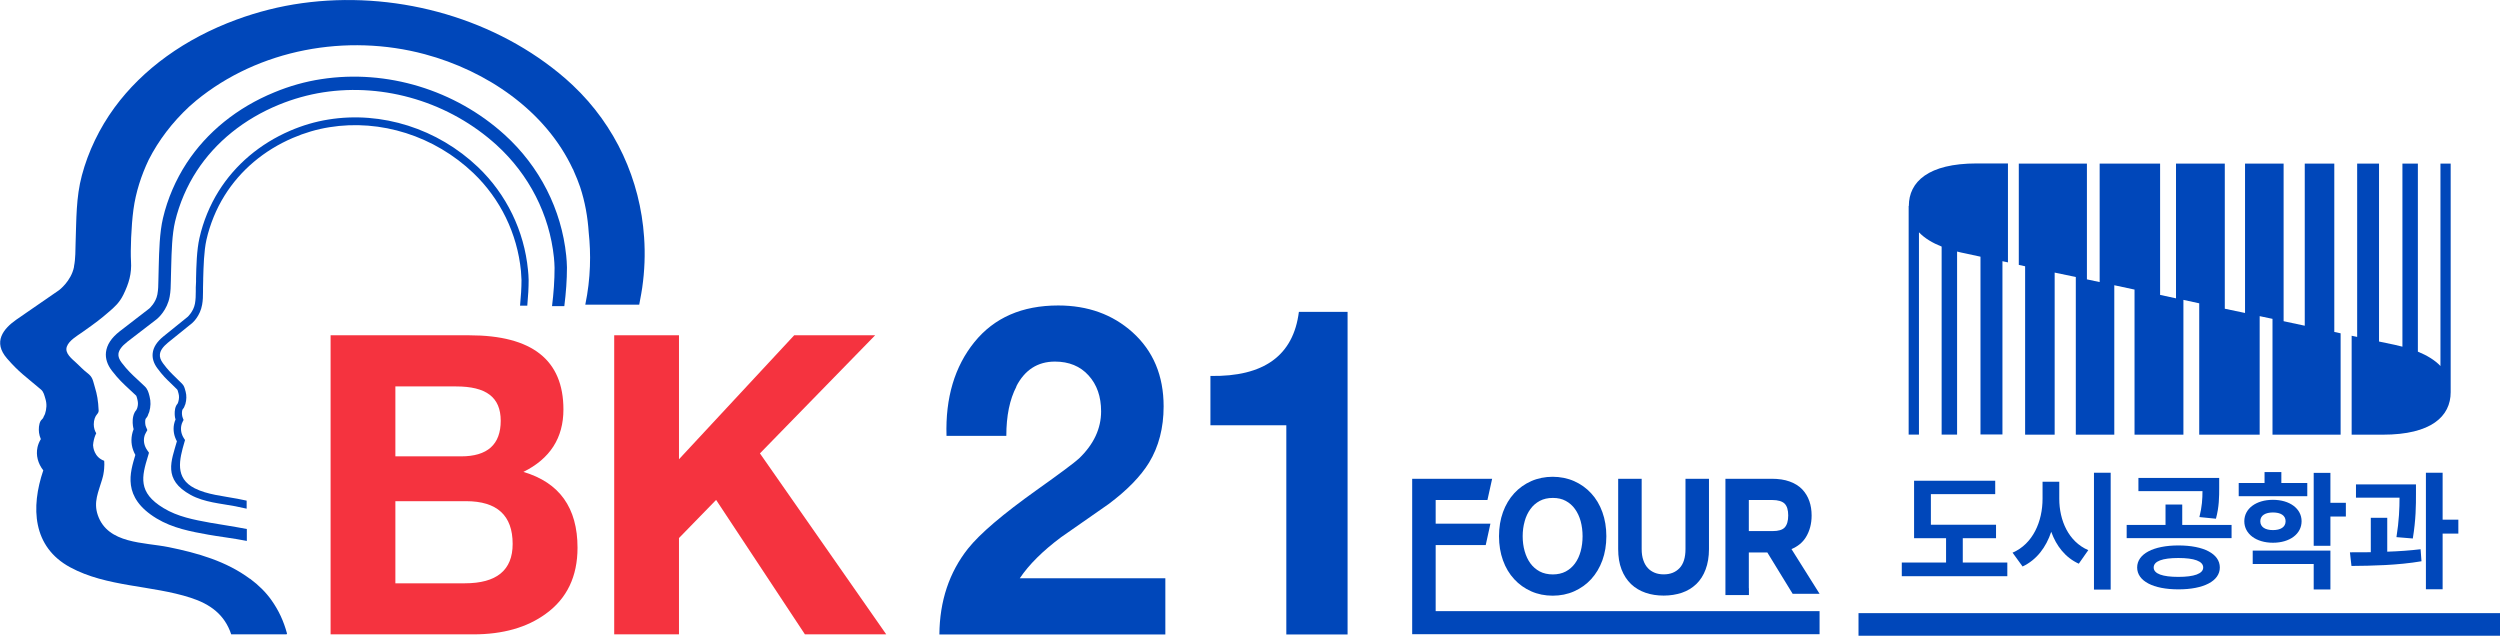
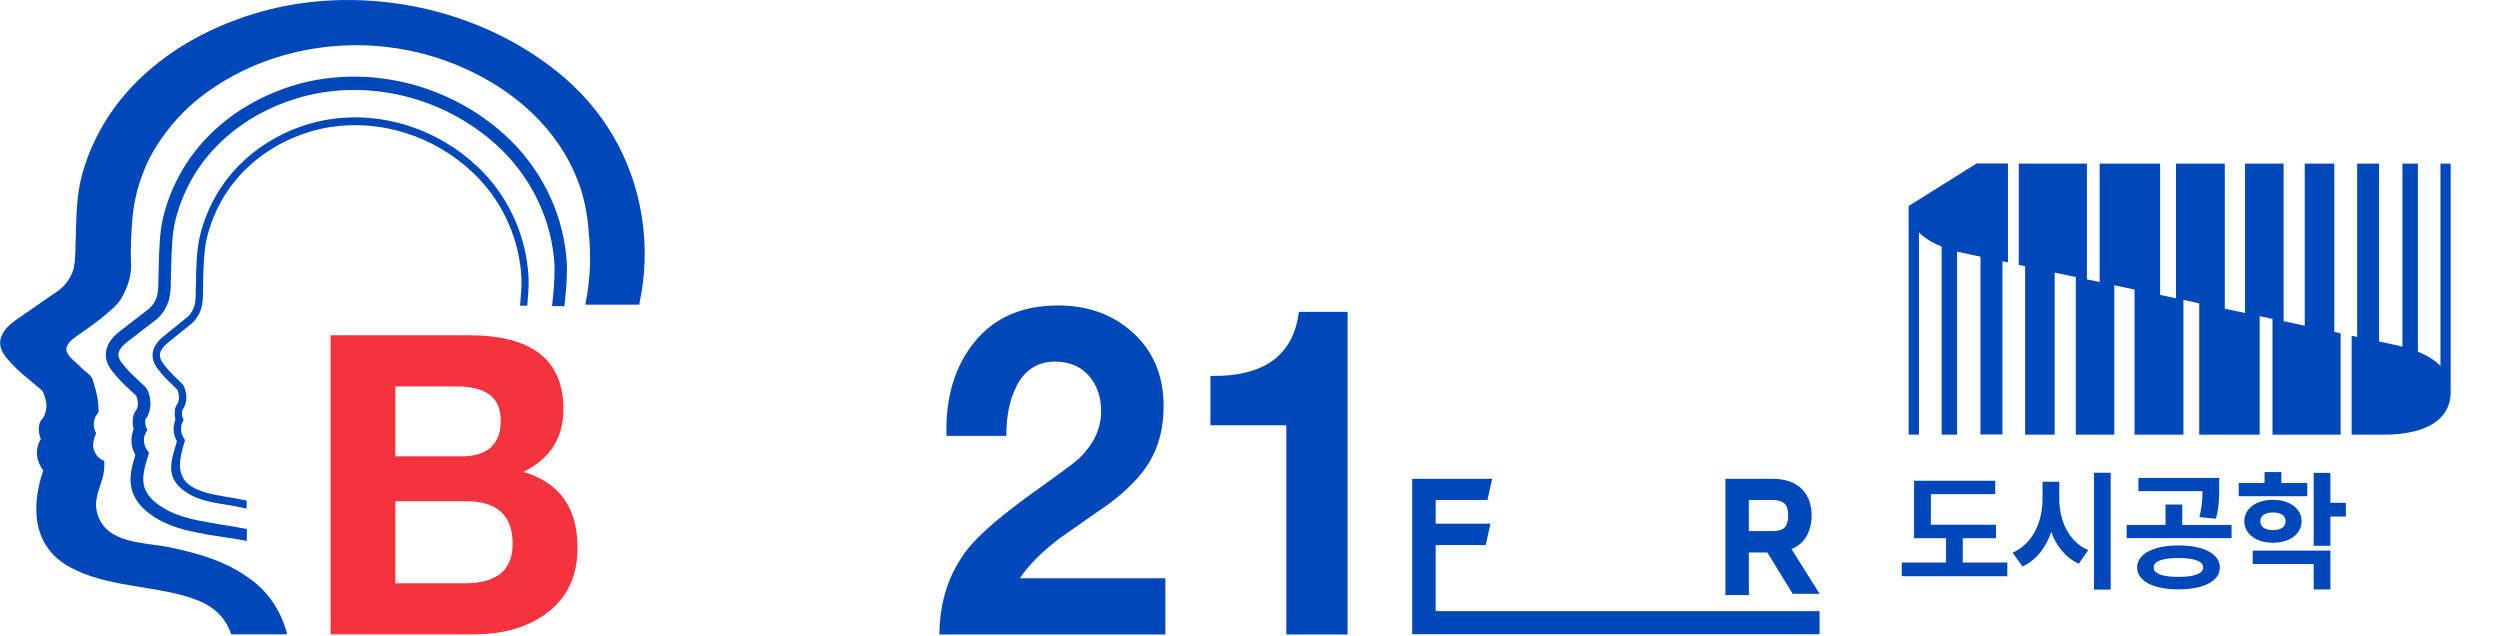
<svg xmlns="http://www.w3.org/2000/svg" id="_레이어_2" viewBox="0 0 276.7 70.36">
  <defs>
    <style>.cls-1{fill:#f5333f;}.cls-2{fill:#0047ba;}</style>
  </defs>
  <g id="_레이어_1-2">
    <polygon class="cls-2" points="258.36 18.11 255.09 18.11 255.09 36.05 252.75 35.55 252.75 18.11 248.48 18.11 248.48 34.64 246.24 34.17 246.24 18.11 240.84 18.11 240.84 33.02 239.08 32.64 239.08 18.11 232.39 18.11 232.39 31.22 230.98 30.92 230.98 18.11 223.44 18.11 223.44 29.32 224.14 29.47 224.14 48.11 227.41 48.11 227.41 30.17 229.75 30.66 229.75 48.11 234.01 48.11 234.01 31.57 236.25 32.05 236.25 48.11 241.66 48.11 241.66 33.19 243.41 33.57 243.41 48.11 250.1 48.11 250.1 34.99 251.52 35.29 251.52 48.11 259.06 48.11 259.06 36.89 258.36 36.74 258.36 18.11" />
-     <path class="cls-2" d="m211.25,22.8v25.3h1.14v-22.39c.64.67,1.5,1.18,2.51,1.58v20.81h1.71v-20.26c.29.07.58.15.88.2l1.71.37v19.68h2.43v-19.18l.61.13v-10.95h-3.47c-5.34,0-7.5,2.03-7.5,4.7Z" />
+     <path class="cls-2" d="m211.25,22.8v25.3h1.14v-22.39c.64.67,1.5,1.18,2.51,1.58v20.81h1.71v-20.26c.29.07.58.15.88.2l1.71.37v19.68h2.43v-19.18l.61.13v-10.95h-3.47Z" />
    <path class="cls-2" d="m270.11,18.11v22.4c-.64-.67-1.5-1.18-2.5-1.59v-20.81h-1.71v20.26c-.29-.08-.58-.15-.87-.21l-1.72-.36v-19.69h-2.42v19.18l-.61-.13v10.95h3.46c5.35,0,7.5-2.03,7.5-4.7v-25.3h-1.14Z" />
    <path class="cls-2" d="m222.17,62.26v1.51h-11.68v-1.51h4.9v-2.69h-3.54v-6.36h8.98v1.48h-7.12v3.39h7.21v1.49h-3.68v2.69h4.93Z" />
    <path class="cls-2" d="m227.92,55.2c0,2.4,1.02,4.75,3.21,5.69l-1.05,1.5c-1.48-.67-2.48-1.95-3.05-3.53-.57,1.72-1.62,3.11-3.17,3.84l-1.11-1.53c2.26-.97,3.32-3.46,3.32-5.97v-1.88h1.85v1.88Zm5.69-2.88v12.94h-1.85v-12.94h1.85Z" />
    <path class="cls-2" d="m246.99,58.1v1.46h-11.61v-1.46h4.3v-2.26h1.85v2.26h5.46Zm-1.3,4.71c0,1.5-1.79,2.42-4.58,2.42s-4.57-.92-4.57-2.42,1.79-2.44,4.57-2.44,4.58.92,4.58,2.44Zm-2.26-5.58c.29-1.15.34-2.02.34-2.87h-7.09v-1.46h8.94v1.06c0,1.02,0,2.12-.36,3.45l-1.82-.18Zm.42,5.58c0-.7-.99-1.05-2.75-1.05s-2.73.35-2.73,1.05.99,1.04,2.73,1.04,2.75-.35,2.75-1.04Z" />
    <path class="cls-2" d="m255.37,54.92h-7.59v-1.46h2.86v-1.21h1.86v1.21h2.87v1.46Zm-3.8,5.15c-1.85,0-3.17-.97-3.17-2.38s1.32-2.37,3.17-2.37,3.17.97,3.17,2.37-1.3,2.38-3.17,2.38Zm-2.24.87h8.6v4.3h-1.85v-2.82h-6.75v-1.49Zm2.24-2.27c.83,0,1.4-.32,1.4-.98s-.57-.97-1.4-.97-1.4.32-1.4.97.56.98,1.4.98Zm8.07-1.5h-1.71v3.24h-1.85v-8.07h1.85v3.31h1.71v1.53Z" />
-     <path class="cls-2" d="m264.23,61.06c1.25-.04,2.51-.13,3.68-.27l.1,1.33c-2.62.45-5.5.5-7.75.52l-.17-1.51c.71,0,1.5,0,2.31-.01v-3.81h1.82v3.75Zm1.01-1.61c.29-1.83.34-3.22.34-4.37h-4.82v-1.47h6.64v1.05c0,1.25,0,2.82-.35,4.94l-1.81-.15Zm6.85-.39h-1.74v6.16h-1.85v-12.9h1.85v5.2h1.74v1.54Z" />
-     <rect class="cls-2" x="205.7" y="67.86" width="71" height="2.5" />
    <path class="cls-2" d="m27.66,64.06c-2.62-1.95-5.82-2.86-8.98-3.5-2.75-.56-6.74-.34-7.85-3.53-.51-1.47.07-2.58.47-3.96.04-.13.07-.25.1-.37.01-.07.03-.13.04-.19.17-.89.09-1.51.09-1.51-1.11-.4-1.22-1.51-1.23-1.73.03-.44.15-.85.26-1.12.04-.06.06-.13.09-.2-.16-.25-.27-.6-.27-.99,0-.47.15-.88.37-1.12.1-.11.17-.24.17-.39-.05-1.13-.18-1.8-.41-2.56-.24-.79-.22-1.14-.86-1.62-.43-.33-.8-.73-1.2-1.1-.48-.45-1.32-1.07-1.05-1.81.24-.67,1.12-1.18,1.68-1.57,1.65-1.16,2.05-1.49,2.85-2.17.75-.63,1.3-1.13,1.73-2.01.61-1.25.93-2.33.84-3.71-.07-1.15.02-3.84.27-5.71.26-1.91.86-3.77,1.69-5.51,1.09-2.14,2.6-4.13,4.48-5.88.24-.22.5-.44.76-.66,6.96-5.71,16.68-7.46,25.32-5.14,6.82,1.83,13.36,6.23,16.39,12.73v-.03s.05.11.12.29c.25.56.48,1.12.68,1.71.54,1.63.84,3.33.95,5.04.25,2.31.23,5.05-.38,7.98h5.97c.18-.89.31-1.74.33-1.87.27-1.87.34-3.75.21-5.59-.43-6.35-3.15-12.35-7.9-16.83-.5-.47-1.01-.92-1.54-1.35C54.06,1.73,43.39-1.03,33.43.35c-2.47.34-4.91.96-7.25,1.82-5.71,2.1-10.38,5.47-13.51,9.74-1.66,2.27-2.91,4.87-3.61,7.51-.65,2.43-.6,4.86-.69,7.36-.03.89,0,1.82-.18,2.7,0,.02,0,.04,0,.07-.33,1.59-1.66,2.57-1.66,2.57l-4.71,3.25c-1.47,1.03-2.63,2.48-1.04,4.31,1.33,1.53,2.02,1.96,3.76,3.44.29.24.37.64.49,1.04.17.56.13,1.1-.05,1.66-.04.13-.13.22-.17.36-.03.14-.25.29-.32.42-.2.37-.22.89-.17,1.3.03.23.1.47.2.7-.18.29-.3.59-.37.9-.19.89.04,1.79.64,2.56-1.39,4.09-1.2,8.47,2.98,10.73,4.04,2.19,9.01,1.97,13.33,3.37,2.16.7,3.76,1.85,4.49,4.05h6.12s.03-.04.06-.08c-.38-1.41-.93-2.58-1.73-3.71-.6-.85-1.4-1.65-2.37-2.37Z" />
    <path class="cls-2" d="m26.21,55.19c-1.51-.29-3.27-.44-4.67-1.15-2.21-1.13-1.7-3.15-1.12-5.13l.06-.21-.12-.18c-.28-.43-.38-.9-.3-1.38.03-.16.08-.32.16-.47l.1-.19-.08-.2c-.05-.11-.07-.23-.09-.35-.03-.25,0-.48.05-.6l.03-.04c.06-.07.16-.19.21-.38.02-.05.05-.11.08-.19.13-.48.14-.93.03-1.36l-.03-.1c-.07-.27-.14-.57-.37-.79-.21-.21-.4-.39-.56-.55l-.09-.09c-.57-.55-.91-.88-1.46-1.62-.26-.35-.38-.69-.34-1,.04-.41.34-.83.87-1.27l2.71-2.19c.09-.08.88-.8,1.09-2.02.09-.48.1-.97.1-1.46,0-.14,0-.28,0-.42,0-.28.02-.57.02-.85v-.17c.04-1.35.08-3.04.36-4.29.39-1.72,1.08-3.41,2.01-4.9,1.74-2.79,4.35-5,7.54-6.37,1.32-.57,2.68-.97,4.06-1.19,5.67-.92,11.63.97,15.93,5.07,2.99,2.86,4.86,6.7,5.27,10.84.03.32.05.66.06,1.01,0,.84-.06,1.79-.16,2.83h.8c.1-1.07.15-1.99.15-2.84h0c-.01-.39-.03-.75-.07-1.09-.42-4.36-2.39-8.4-5.53-11.4-4.47-4.26-10.66-6.23-16.57-5.27-1.44.23-2.86.65-4.23,1.24-3.34,1.44-6.07,3.75-7.91,6.69-.98,1.57-1.71,3.35-2.12,5.17-.31,1.35-.35,3.17-.38,4.5v.36c-.01.21-.02.41-.03.62,0,.14,0,.29,0,.44,0,.44-.01.89-.09,1.35-.16.87-.78,1.44-.8,1.46l-2.7,2.18c-.72.59-1.11,1.2-1.18,1.86-.06.55.11,1.11.51,1.65.59.8.97,1.17,1.58,1.75.18.17.38.37.61.6.06.06.1.22.14.38l.03.11c.07.27.06.55-.04.9-.02.05-.05.11-.07.18l-.03.04c-.04.05-.1.12-.14.21-.19.41-.16.92-.14,1.12.01.13.04.26.08.38-.08.18-.13.36-.17.55-.12.65,0,1.29.32,1.87-.6,2.15-1.59,4.23,1.53,5.94,1.5.82,3.35.95,4.93,1.25.45.09.86.18,1.26.27v-.89c-.36-.08-.74-.16-1.12-.23Z" />
    <path class="cls-2" d="m62.75,29.58c-.01-.45-.04-.87-.08-1.28-.52-5.11-2.94-9.86-6.8-13.37-5.48-4.98-13.07-7.29-20.32-6.17-1.76.27-3.51.76-5.19,1.46-4.1,1.68-7.46,4.4-9.71,7.84-1.2,1.84-2.11,3.94-2.61,6.08-.38,1.59-.43,3.72-.47,5.27l-.04,1.66c0,.5-.02,1.01-.11,1.51-.17.93-.89,1.56-.89,1.56l-3.28,2.53c-.93.73-1.42,1.48-1.52,2.31-.08.7.15,1.4.67,2.07.73.94,1.2,1.37,1.91,2.03.23.21.48.44.77.72.03.05.08.22.11.35l.03.13c.07.28.07.55-.03.88-.03.05-.07.13-.1.22h0c-.06.07-.14.16-.2.29-.25.51-.22,1.11-.18,1.42.02.14.04.27.08.41-.08.2-.14.4-.18.61-.15.77-.02,1.54.37,2.24-.56,1.91-1.53,4.68,2.35,7.03,1.79,1.08,3.79,1.45,5.74,1.8.91.17,2.85.41,4.25.69v-1.32c-1.45-.28-3.19-.54-4.03-.69-1.82-.33-3.63-.67-5.2-1.63-2.86-1.73-2.41-3.47-1.7-5.78l.1-.34-.2-.29c-.31-.45-.42-.94-.33-1.43.03-.17.09-.33.18-.48l.17-.31-.14-.33c-.05-.11-.08-.23-.09-.35-.03-.28,0-.5.05-.58.09-.1.23-.27.28-.49.03-.07.07-.15.11-.26.17-.6.18-1.15.04-1.69l-.03-.12c-.08-.32-.19-.72-.51-1.02-.3-.28-.55-.52-.79-.74-.68-.63-1.09-1.01-1.75-1.86-.28-.36-.41-.7-.37-1,.04-.4.38-.86.97-1.32l3.3-2.54c.12-.1,1.13-.98,1.4-2.47.11-.58.12-1.15.13-1.73,0-.16,0-.32.01-.48l.03-1.17c.04-1.56.09-3.51.43-4.94.47-1.97,1.3-3.91,2.41-5.61,2.09-3.2,5.23-5.73,9.08-7.31,1.59-.65,3.23-1.11,4.89-1.37,6.84-1.06,14.02,1.12,19.21,5.84,3.6,3.28,5.85,7.7,6.34,12.44.04.38.06.77.07,1.15,0,1.36-.1,2.78-.28,4.23h1.36c.19-1.52.29-2.93.29-4.24h0Z" />
-     <path class="cls-1" d="m67.98,70.21v-33.1h7.17v13.72l12.75-13.72h8.96l-12.75,13.07,13.98,20.03h-9l-9.83-14.88-4.11,4.22v10.66h-7.17Z" />
    <path class="cls-1" d="m36.59,70.21v-33.1h15.35c6.95,0,10.42,2.73,10.42,8.21,0,3.15-1.48,5.45-4.43,6.91,3.99,1.18,5.99,3.97,5.99,8.39,0,3.18-1.17,5.63-3.52,7.32-2.07,1.51-4.74,2.27-8,2.27h-15.81Zm7.17-27.44v7.74h7.27c2.92,0,4.39-1.31,4.39-3.94s-1.64-3.8-4.94-3.8h-6.72Zm0,12.7v9.09h7.68c3.53,0,5.3-1.45,5.3-4.36,0-3.15-1.72-4.73-5.16-4.73h-7.81Z" />
    <path class="cls-2" d="m112.5,42.78c-.75,1.43-1.12,3.25-1.12,5.46h-6.62c-.13-4.21.9-7.67,3.09-10.38,2.19-2.7,5.28-4.05,9.27-4.05,3.28,0,6.02.99,8.22,2.96,2.3,2.07,3.45,4.81,3.45,8.21,0,2.38-.54,4.45-1.61,6.22-.94,1.53-2.43,3.06-4.48,4.59-1.75,1.22-3.5,2.45-5.26,3.67-2.01,1.5-3.54,3.01-4.57,4.54h16.11v6.22h-25.01c.03-3.7,1.09-6.87,3.16-9.49,1.33-1.67,3.86-3.82,7.59-6.48,2.63-1.87,4.2-3.04,4.72-3.52,1.62-1.56,2.43-3.3,2.43-5.2,0-1.63-.46-2.96-1.39-3.98-.92-1.02-2.17-1.53-3.72-1.53-1.91,0-3.34.92-4.28,2.75Z" />
    <path class="cls-2" d="m149.15,34.52v35.7h-6.78v-23.15h-8.4v-5.46c5.92.1,9.18-2.26,9.79-7.09h5.4Z" />
    <polygon class="cls-2" points="158.9 63.96 158.9 60.33 164.44 60.33 164.96 57.96 158.9 57.96 158.9 55.34 164.63 55.34 165.15 52.99 156.3 52.99 156.3 63.96 156.3 67.64 156.3 68.91 156.3 69.68 156.3 70.19 201.39 70.19 201.39 67.64 158.9 67.64 158.9 63.96" />
-     <path class="cls-2" d="m167.59,64.1c.53.58,1.17,1.03,1.89,1.35.72.32,1.52.48,2.37.48s1.65-.16,2.37-.48c.72-.32,1.36-.77,1.89-1.35.53-.58.95-1.28,1.24-2.08.29-.8.44-1.7.44-2.67s-.15-1.87-.44-2.67c-.29-.81-.71-1.51-1.24-2.08-.53-.58-1.17-1.03-1.89-1.35-1.45-.64-3.3-.64-4.74,0-.72.32-1.36.77-1.89,1.35-.53.58-.95,1.28-1.24,2.08-.29.8-.44,1.7-.44,2.67s.15,1.87.44,2.67c.29.81.71,1.51,1.24,2.08Zm1.16-6.41c.14-.51.36-.97.64-1.35.27-.38.62-.68,1.03-.9.41-.22.89-.33,1.45-.33s1.03.11,1.43.33c.41.22.75.52,1.02.9.28.39.49.84.63,1.35.14.52.21,1.08.21,1.66s-.07,1.14-.21,1.66c-.14.51-.35.97-.63,1.35-.27.37-.61.67-1.02.89-.81.44-2.08.43-2.88,0-.41-.22-.76-.52-1.03-.89-.28-.38-.49-.83-.64-1.35-.15-.53-.22-1.08-.22-1.66s.07-1.13.22-1.65Z" />
-     <path class="cls-2" d="m180.53,64.65c.45.43,1,.75,1.61.96.61.21,1.28.31,2,.31s1.39-.11,2-.31c.62-.21,1.16-.54,1.6-.96.45-.43.8-.98,1.04-1.63.24-.64.37-1.4.37-2.25v-7.78h-2.6v7.78c0,.94-.22,1.65-.66,2.11-.44.46-1.01.69-1.75.69-.37,0-.71-.06-1-.18-.29-.12-.55-.29-.75-.51-.21-.22-.38-.51-.5-.86-.13-.36-.19-.78-.19-1.25v-7.78h-2.6v7.78c0,.85.12,1.61.37,2.25.25.65.61,1.2,1.06,1.63Z" />
    <path class="cls-2" d="m193.56,65.1v-3.95h2.05l2.8,4.57h2.98l-3.11-4.95c.7-.29,1.24-.73,1.6-1.32.42-.69.63-1.49.63-2.39,0-.57-.08-1.11-.25-1.59-.17-.5-.44-.94-.8-1.32-.36-.37-.83-.66-1.39-.86-.55-.2-1.22-.3-1.98-.3h-5.12v12.87h2.6v-.76Zm0-9.76h2.58c.65,0,1.11.14,1.38.4.27.27.4.71.4,1.31s-.13,1.05-.39,1.33c-.25.27-.7.4-1.33.4h-2.64v-3.45Z" />
  </g>
</svg>